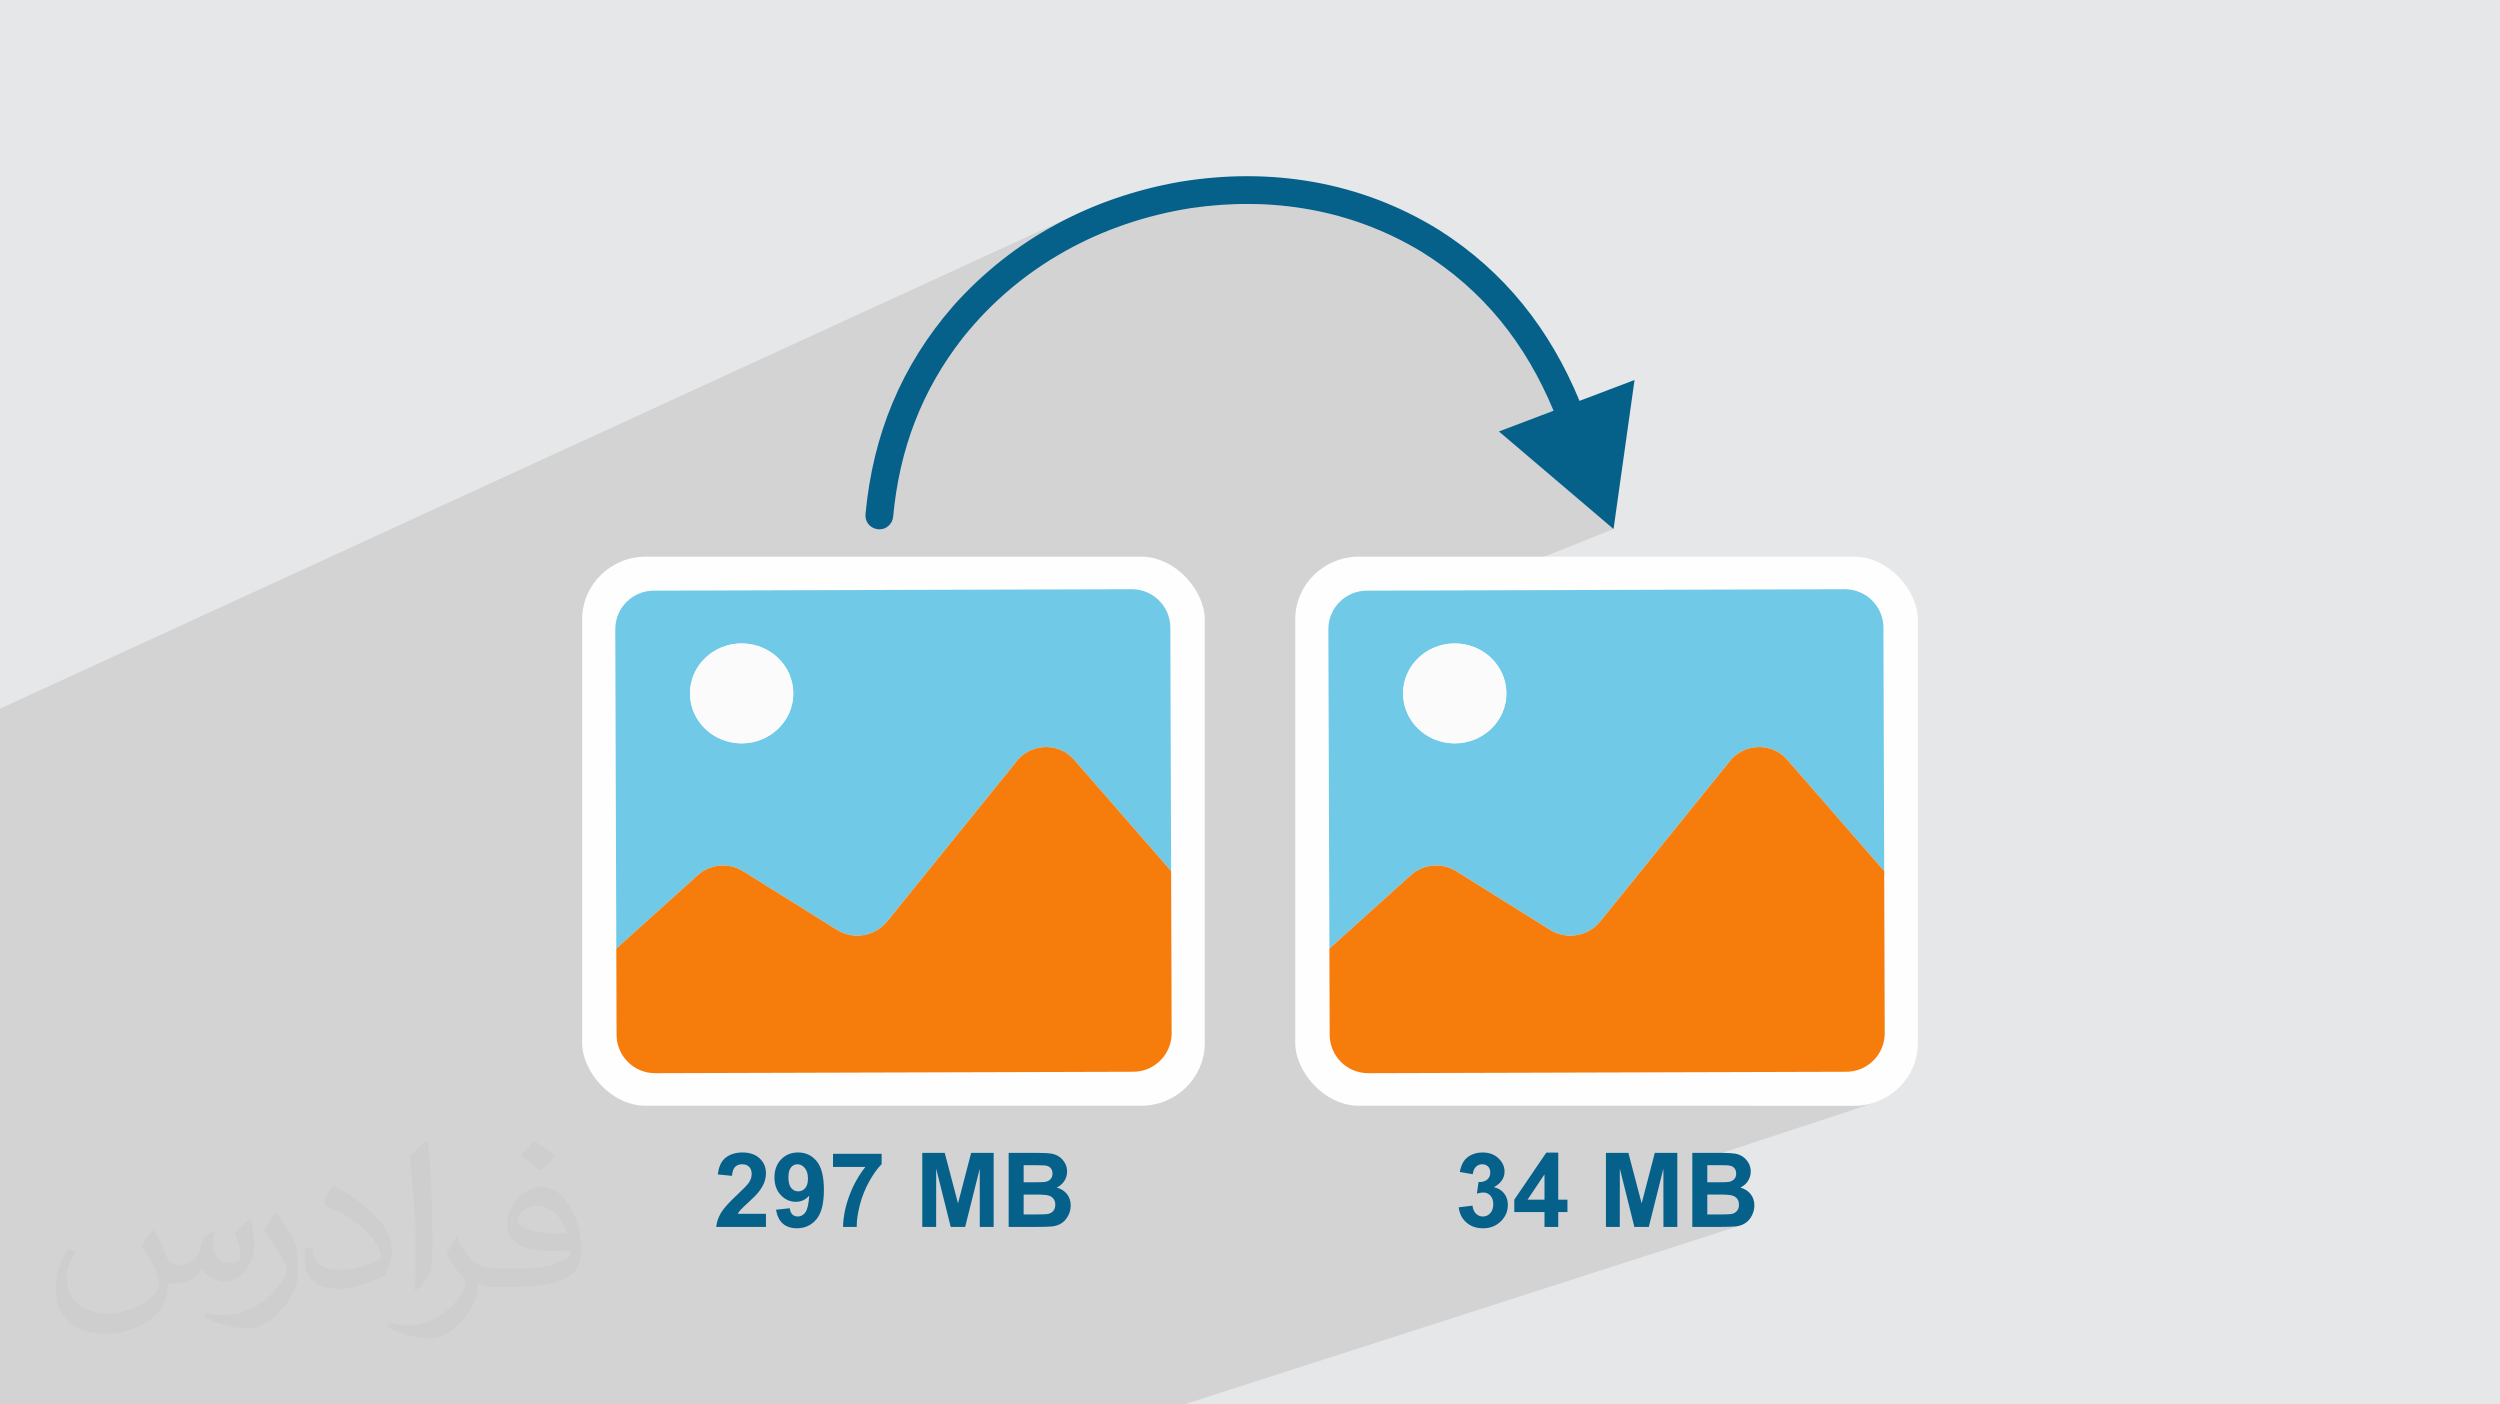
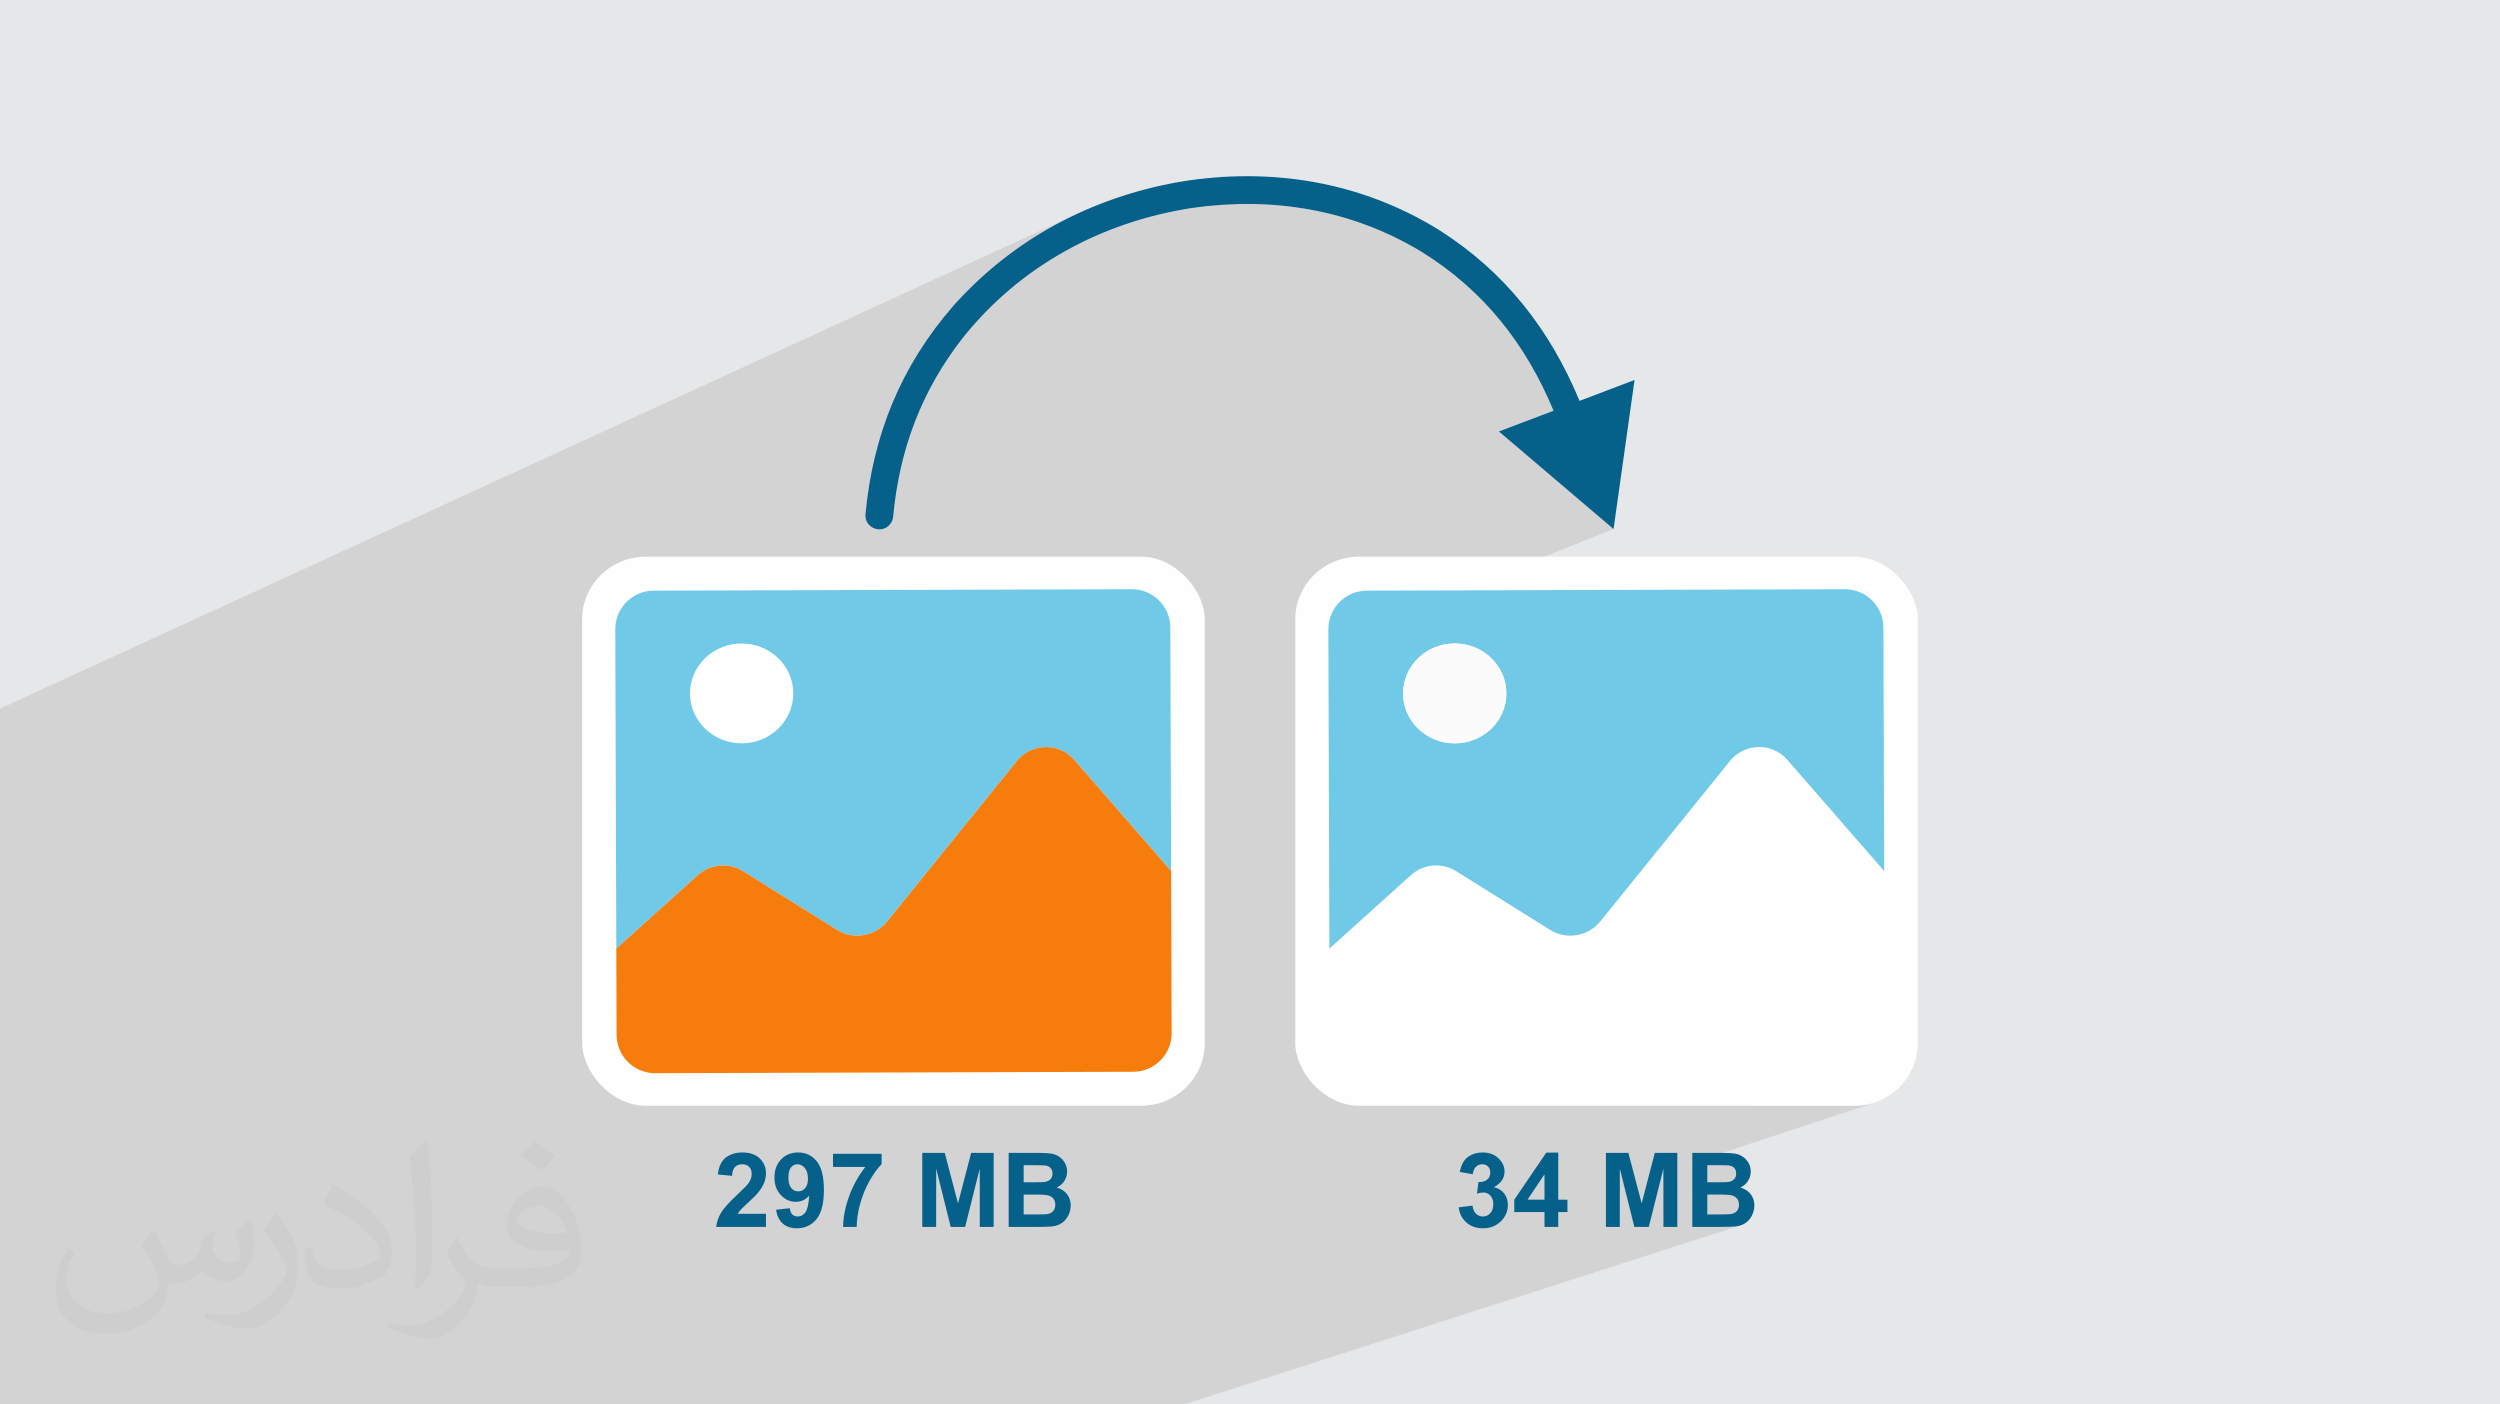
<svg xmlns="http://www.w3.org/2000/svg" xml:space="preserve" width="94.192mm" height="52.917mm" version="1.1" style="shape-rendering:geometricPrecision; text-rendering:geometricPrecision; image-rendering:optimizeQuality; fill-rule:evenodd; clip-rule:evenodd" viewBox="0 0 9404.92 5283.66">
  <defs>
    <style type="text/css">
   
    .fil3 {fill:#FEFEFE}
    .fil0 {fill:#E6E7E8}
    .fil4 {fill:#70C9E6;fill-rule:nonzero}
    .fil7 {fill:#05608A;fill-rule:nonzero}
    .fil5 {fill:#F67C0B;fill-rule:nonzero}
    .fil6 {fill:#FBFBFB;fill-rule:nonzero}
    .fil2 {fill:#373435;fill-opacity:0.031}
    .fil1 {fill:#2B2A29;fill-opacity:0.102}
   
  </style>
  </defs>
  <g id="Layer_x0020_1">
    <polygon class="fil0" points="-0,0 9404.92,0 9404.92,5283.66 -0,5283.66 " />
    <polygon class="fil1" points="-0,3970.83 -0,3964.72 -0,3956.05 -0,3955.81 -0,3858 -0,3709.51 -0,3612.6 -0,3612.36 -0,3596.53 -0,3429.89 -0,3354.2 -0,3298.77 -0,3289.83 -0,3286.64 -0,3146.85 -0,2818.35 -0,2783.29 -0,2766.68 -0,2665.8 4054.95,803.11 4027.29,816.26 3999.93,829.99 3972.88,844.28 3946.14,859.14 3919.72,874.57 3893.62,890.56 3867.85,907.12 3842.43,924.24 3817.35,941.93 3792.63,960.19 3768.27,979.01 3744.26,998.39 3720.64,1018.34 3697.39,1038.85 3674.54,1059.92 3652.07,1081.55 3630,1103.75 3616.74,1117.69 4117.93,889.18 4146.72,876.77 4175.84,865 4205.25,853.88 4234.96,843.38 4264.95,833.55 4295.21,824.34 4325.73,815.79 4356.5,807.89 4387.52,800.63 4418.76,794.03 4450.23,788.07 4481.9,782.76 4510.29,778.9 4538.65,775.59 4566.97,772.83 4595.24,770.62 4623.48,768.97 4651.66,767.89 4679.79,767.36 4707.84,767.41 4735.84,768.03 4763.76,769.22 4791.59,770.98 4819.33,773.33 4846.99,776.25 4874.55,779.77 4902.01,783.87 4929.35,788.58 4956.58,793.87 4983.69,799.76 5010.66,806.26 5037.51,813.36 5064.22,821.07 5090.79,829.38 5117.2,838.31 5143.46,847.87 5169.56,858.03 5195.49,868.82 5221.26,880.25 5246.84,892.3 5272.23,904.98 5297.43,918.3 5322.44,932.26 5347.24,946.86 5369,960.64 5390.33,974.74 5411.21,989.19 5431.66,1003.96 5451.68,1019.07 5471.27,1034.5 5490.44,1050.26 5509.19,1066.34 5527.53,1082.74 5545.45,1099.47 5562.98,1116.5 5580.1,1133.86 5596.83,1151.54 5613.16,1169.53 5629.1,1187.83 5644.66,1206.44 5659.83,1225.36 5674.63,1244.6 5689.06,1264.13 5703.12,1283.97 5716.81,1304.12 5730.13,1324.55 5743.11,1345.3 5755.73,1366.34 5768,1387.68 5779.92,1409.31 5791.5,1431.23 5802.76,1453.45 5813.67,1475.96 5824.25,1498.75 5834.51,1521.83 5844.45,1545.19 5644.59,1628.14 6070.1,1990.22 5492.98,2220.99 6940.09,2216.65 6940.15,2216.65 6940.2,2216.64 6940.26,2216.64 6940.32,2216.64 6940.37,2216.64 6940.43,2216.64 6940.48,2216.64 6940.53,2216.64 6955.3,2217.39 6969.65,2219.57 6983.5,2223.12 6996.79,2227.98 7009.43,2234.05 7021.35,2241.28 7032.49,2249.58 7042.78,2258.89 7052.12,2269.14 7060.47,2280.26 7067.73,2292.16 7073.85,2304.78 7078.74,2318.05 7082.35,2331.89 7084.58,2346.24 7085.37,2361.02 7088.31,3276.81 7088.53,3347.43 7089.3,3582.76 7090.26,3886.61 7090.26,3886.66 7090.26,3886.72 7090.26,3886.78 7090.26,3886.83 7090.26,3886.89 7090.26,3886.95 7090.26,3887.02 7090.26,3887.08 7090.19,3891.62 7089.98,3896.14 7089.63,3900.61 7089.15,3905.06 7088.54,3909.45 7087.79,3913.8 7086.92,3918.12 7085.92,3922.38 7082.51,3933.95 7078.16,3945.1 7072.96,3955.77 7066.92,3965.94 7060.1,3975.55 7052.54,3984.56 7044.29,3992.92 7035.37,4000.6 7025.85,4007.54 7015.77,4013.7 7005.16,4019.06 6994.08,4023.53 6586.06,4159.77 6979.24,4159.77 7003.25,4158.55 7026.58,4154.96 7049.12,4149.13 6366.38,4374.41 6366.38,4402.01 6422.81,4383.43 6455.11,4383.43 6464.52,4383.45 6472.96,4383.49 6480.42,4383.57 6486.91,4383.67 6492.42,4383.81 6496.95,4383.97 6500.52,4384.17 6503.09,4384.4 6506.49,4384.91 6509.67,4385.63 6512.64,4386.54 6515.4,4387.66 6517.93,4388.98 6520.26,4390.49 6522.36,4392.22 6524.24,4394.14 6525.91,4396.22 6527.36,4398.47 6528.58,4400.86 6529.58,4403.39 6530.36,4406.09 6530.92,4408.93 6531.26,4411.93 6531.37,4415.09 6531.24,4418.36 6530.86,4421.47 6530.22,4424.41 6529.33,4427.21 6528.17,4429.82 6526.75,4432.29 6525.07,4434.6 6523.13,4436.74 6520.97,4438.71 6518.61,4440.47 6516.07,4442.02 6513.32,4443.35 6510.38,4444.49 6366.38,4491.54 6366.38,4512.35 6422.81,4493.95 6468.27,4493.95 6477.45,4494.01 6485.8,4494.2 6493.31,4494.52 6499.98,4494.95 6505.8,4495.52 6510.78,4496.21 6514.92,4497.03 6518.21,4497.97 6521,4499.04 6523.62,4500.27 6526.08,4501.64 6528.37,4503.16 6530.47,4504.84 6532.42,4506.66 6534.19,4508.62 6535.79,4510.74 6537.22,4512.99 6538.46,4515.35 6539.51,4517.83 6540.36,4520.44 6541.03,4523.16 6541.5,4526.01 6541.79,4528.98 6541.88,4532.08 6541.76,4535.7 6541.38,4539.14 6540.76,4542.38 6539.89,4545.44 6538.78,4548.3 6537.42,4550.99 6535.82,4553.5 6533.97,4555.82 6531.92,4557.93 6529.73,4559.84 6527.4,4561.53 6524.92,4563.02 6522.3,4564.31 6519.52,4565.4 6366.38,4614.9 6366.38,4615.74 6461.27,4615.74 6474.1,4615.62 6485.68,4615.47 6496.03,4615.29 6505.13,4615.07 6512.99,4614.81 6519.61,4614.52 6524.98,4614.2 6529.11,4613.85 6534.61,4613.1 6539.89,4612.09 6544.95,4610.82 6549.77,4609.29 4453.9,5283.66 4299.98,5283.66 4297.53,5283.66 4246.82,5283.66 4197.68,5283.66 4145.74,5283.66 4094.66,5283.66 4042.96,5283.66 4001.23,5283.66 3993.81,5283.66 3941.73,5283.66 3865.58,5283.66 3824.79,5283.66 3776.01,5283.66 3696.98,5283.66 3688.2,5283.66 3664.51,5283.66 3615.98,5283.66 3610.82,5283.66 3588.68,5283.66 3571.89,5283.66 3509.44,5283.66 3506.84,5283.66 3483.8,5283.66 3451.97,5283.66 3420.39,5283.66 3378.21,5283.66 3377,5283.66 3263.27,5283.66 3220.25,5283.66 3217.69,5283.66 3207.87,5283.66 3199.53,5283.66 3182.6,5283.66 3079.65,5283.66 3067.76,5283.66 3032.61,5283.66 2998.34,5283.66 2966.19,5283.66 2943.27,5283.66 2942.03,5283.66 2897.79,5283.66 2890.85,5283.66 2760.57,5283.66 2160.71,5283.66 2031.79,5283.66 1884.58,5283.66 1876.53,5283.66 1823.36,5283.66 1774.23,5283.66 1722.28,5283.66 1671.2,5283.66 1619.5,5283.66 1603.02,5283.66 1600.01,5283.66 1599.62,5283.66 1581,5283.66 1570.36,5283.66 1553.62,5283.66 1460.53,5283.66 1411.13,5283.66 1337.89,5283.66 1312.42,5283.66 1289.5,5283.66 1193.49,5283.66 1180.97,5283.66 1156.27,5283.66 1140.35,5283.66 1042.01,5283.66 1031.31,5283.66 1016.2,5283.66 1010.5,5283.66 1008.34,5283.66 986.69,5283.66 954.66,5283.66 885.83,5283.66 882.27,5283.66 868,5283.66 860.89,5283.66 841.39,5283.66 839.84,5283.66 815.5,5283.66 793.1,5283.66 787.03,5283.66 779.3,5283.66 666.85,5283.66 647.67,5283.66 565.18,5283.66 564.03,5283.66 541.26,5283.66 512.37,5283.66 400.31,5283.66 391.57,5283.66 337.44,5283.66 320.89,5283.66 317.77,5283.66 195.02,5283.66 146.2,5283.66 53.78,5283.66 17,5283.66 -0,5283.66 -0,5282.41 -0,5278.48 -0,5265.93 -0,5262.04 -0,5261.3 -0,5258.12 -0,5253.27 -0,5224.08 -0,5043.51 -0,5019.14 -0,4976.11 -0,4975.95 -0,4957.63 -0,4907.8 -0,4896.02 -0,4895.83 -0,4882.31 -0,4882.19 -0,4800.28 -0,4780.2 -0,4770.72 -0,4761.67 -0,4723.96 -0,4673.81 -0,4578.98 -0,4578.77 -0,4566.25 -0,4489.98 -0,4468.08 -0,4417.42 -0,4415.27 -0,4402.58 -0,4398.46 -0,4397.64 -0,4387.93 -0,4378.14 -0,4349.74 -0,4347.86 -0,4339.61 -0,4298.73 -0,4289.19 -0,4162.27 -0,4160 -0,3982.18 -0,3982.03 -0,3971.01 " />
    <path class="fil2" d="M578.49 4627.69c17.95,27.21 29.6,53.36 40.96,82.43 8.45,16.91 12.93,48.09 52.57,48.09 11.61,0 28.28,-3.42 43.06,-11.61 16.63,-8.73 29.32,-21.94 35.94,-42l15.85 -53.36 38.57 -19.02 2.64 2.64c-5.27,20.09 -6.59,39.36 -6.59,54.43 0,44.63 38.57,61.56 69.22,61.56 17.95,0 34.09,-8.73 34.09,-25.11 0,-21.13 -8.98,-57.06 -20.62,-89.29 17.95,-17.95 35.94,-35.94 56.53,-50.47l3.17 1.6c8.98,38.04 14,75.56 14,100.66 0,24.57 -10.83,51.79 -19.81,69.49 -18.49,34.87 -51.25,62.62 -90.87,62.62 -30.1,0 -63.65,-15.07 -86.66,-43.06l-1.32 0c-21.66,26.96 -55.22,51.25 -108.86,51.25l-16.63 0c-2.64,35.41 -10.29,60.49 -21.94,82.95 -31.95,62.34 -126.81,106.47 -216.1,106.47 -124.17,0 -186.51,-71.59 -186.51,-166.96 0,-58.91 19.27,-113.6 48.88,-152.42l24.29 10.04c-18.49,35.41 -30.91,68.68 -30.91,101.45 0,89.29 72.66,131.83 156.4,131.83 77.68,0 173.83,-49.41 191.28,-106.72 -6.59,-62.62 -30.1,-91.93 -66.04,-148.99 10.83,-19.02 24.83,-38.04 42.28,-58.38l3.17 0 0 0 0 0 -0.02 -0.09zm1432.13 -336.04c26.15,16.39 51.79,35.66 76.87,57.85 -14,19.81 -31.45,37.79 -53.11,53.64 -25.11,-20.34 -50.19,-37.79 -75.84,-56.27 17.42,-19.55 34.62,-38.29 52.04,-55.22l0 0 0 0 0 0 0 0 0 0 0.03 0zm13.47 244.11c-42.28,0 -76.87,27.75 -76.87,48.34 0,44.13 84.53,57.85 185.72,57.31 -12.68,-51.79 -57.06,-105.68 -108.86,-105.68l0.01 0.03zm-94.86 236.19c54.96,0 103.04,-1.6 139.74,-10.83 40.96,-10.29 75.56,-30.91 75.56,-45.17 0,-3.7 0,-8.19 -1.32,-11.89 -22.98,2.11 -49.41,2.11 -72.38,2.11 -74.49,0 -131.55,-16.91 -154.02,-58.66 -5.55,-11.61 -9.51,-24.57 -9.51,-39.36 0,-40.43 17.42,-79.79 48.09,-107 25.61,-22.45 53.89,-36.44 82.67,-36.44 52.04,0 93.51,41.75 122.57,107.54 15.85,35.94 26.68,77.4 26.68,129.72 0,34.87 -9.51,64.19 -31.17,85.85 -40.43,39.11 -114.92,53.89 -229.04,53.89l-51.79 0 0 0 -13.47 0c-28.28,0 -48.62,-5.02 -64.72,-17.42l-2.64 0c0.79,6.59 1.32,12.93 1.32,19.02 0,25.61 -8.45,58.38 -25.61,84.53 -50.72,75.3 -105.68,108.04 -153.24,108.04 -48.09,0 -107,-18.49 -160.11,-42.54l9.51 -18.49c17.17,7.13 40.96,11.89 73.7,11.89 85.85,0 198.66,-82.43 212.66,-163 -3.17,-6.59 -8.98,-15.32 -17.17,-24.57 -25.11,-29.85 -40.96,-54.68 -55.75,-80.83 12.68,-25.11 24.29,-45.17 35.13,-63.4l4.49 -0.53c36.72,74.77 69.99,117.55 144.23,117.55l11.61 0 0 0 53.89 0 0 0 0 0 0 0 0 0 0 0 0.09 0.01zm-371.98 79c6.34,-34.34 6.87,-72.91 6.87,-108.86l0 -53.36c0,-99.6 -12.68,-244.36 -22.98,-338.68 17.95,-19.27 43.06,-42 62.87,-57.31l5.81 1.6c13.47,118.62 16.63,256 16.63,383.06 0,33.3 -1.32,65.79 -4.49,89.55 -1.85,30.1 -19.27,52.83 -56.53,87.7l-8.19 -3.7zm-382.8 -157.19c1.85,46.77 24.83,83.49 105.15,83.49 49.93,0 92.19,-12.93 138.96,-35.13 8.45,-3.7 12.93,-8.73 12.93,-12.93 0,-29.32 -22.45,-68.15 -60.23,-103.55 -36.72,-33.3 -85.34,-62.62 -130.76,-82.18 -15.6,-6.59 -20.62,-13.47 -20.62,-20.09 0,-13.47 17.95,-41.75 32.77,-62.09l5.02 -0.53c52.04,27.21 110.17,67.64 153.24,112.53 39.11,41.47 63.4,83.49 63.4,129.19 0,33.81 -10.29,65.51 -26.96,95.11 -57.06,28.79 -117.83,50.72 -178.06,50.72 -73.17,0 -123.1,-34.34 -123.1,-114.92 0,-8.73 0,-22.19 3.17,-39.64l25.11 0 0 0 0 0 0 0 0 0 0 0 -0.02 0zm-132.37 -132.9l45.45 73.45c16.63,27.21 32.23,56.81 32.23,103.55l0 59.7c0,48.34 -30.91,100.13 -80.83,151.38 -39.11,34.62 -73.7,49.41 -105.68,49.41 -47.55,0 -101.98,-14.79 -164.85,-41.75l7.13 -18.49c19.81,5.27 42.79,9.77 71.06,9.77 90.36,-0.53 182.8,-66.57 225.08,-147.15 5.02,-9.26 6.87,-17.95 6.87,-24.04 0,-9.26 -5.02,-19.55 -8.98,-28.79 -22.98,-43.31 -48.62,-82.95 -76.87,-119.68 14.79,-23.25 29.6,-45.7 45.7,-67.9l3.7 0.53 0 0 0 0 0 0 0 0 0 0 -0.02 0.01z" />
    <g id="_2469883598624">
      <g>
        <g>
          <rect class="fil3" x="2190.04" y="2094.16" width="2342.2" height="2065.61" rx="239.68" ry="235.64" />
          <g>
            <path class="fil4" d="M2464.38 4037.29l0 0c0.15,0 0.3,0 0.45,0 -0.15,0 -0.3,0 -0.45,0zm0.45 0l1798.41 -5.38c67.66,-0.2 124.34,-46.78 140.06,-109.52 -15.72,62.75 -72.4,109.32 -140.06,109.52l-1798.41 5.38zm1942.8 -150.21c0,-0.17 0,-0.33 0,-0.47l-0.96 -303.85 -0.77 -235.32 1.73 539.17c0,0.14 0,0.3 0,0.47zm-2089.11 -318.47l-3.85 -1201.27c-0.26,-80 64.39,-145.05 144.4,-145.3l1798.41 -5.38c0.14,-0.01 0.3,-0.01 0.44,-0.01 79.77,0 144.57,64.54 144.83,144.37l2.94 915.79 -364.09 -417.86c-14.67,-16.83 -32.9,-30.37 -53.66,-38.61 -16.87,-6.71 -34.7,-10 -52.46,-10 -43.5,0 -86.69,19.81 -114.7,57.87 -1.66,2.26 -3.33,4.52 -5.1,6.71l-477.95 591.16c-28.42,35.14 -70.25,53.79 -112.72,53.79 -26.33,0 -52.91,-7.17 -76.66,-22.03l-352.27 -220.12c-23.33,-14.71 -49.66,-21.93 -75.89,-21.93 -34.06,0 -67.91,12.19 -94.68,36.02l-307 276.8zm471.5 -1147.9c-0.2,0 -0.41,0 -0.62,0 -107.3,0.32 -194.01,84.7 -193.67,188.45 0.33,103.57 87.24,187.3 194.26,187.3 0.2,0 0.42,0 0.62,0 107.3,-0.32 194.02,-84.7 193.68,-188.46 -0.33,-103.56 -87.25,-187.29 -194.27,-187.29z" />
            <path class="fil5" d="M2464.38 4037.29c-79.78,0 -144.57,-64.54 -144.82,-144.37l-1.04 -324.31 307 -276.8c26.77,-23.82 60.62,-36.02 94.68,-36.02 26.22,0 52.55,7.22 75.89,21.93l352.27 220.12c23.75,14.86 50.33,22.03 76.66,22.03 42.47,0 84.3,-18.65 112.72,-53.79l477.95 -591.16c1.77,-2.19 3.44,-4.45 5.1,-6.71 28.01,-38.06 71.19,-57.87 114.7,-57.87 17.76,0 35.59,3.3 52.46,10 20.76,8.24 38.99,21.78 53.66,38.61l364.09 417.86 0 0 0.22 70.62 0.77 235.32 0.96 303.85c0,0.14 0,0.3 0,0.47 0,12.17 -1.51,24 -4.33,35.31 -15.72,62.75 -72.4,109.32 -140.06,109.52l-1798.41 5.38 0 0c-0.15,0 -0.3,0 -0.45,0l0 0z" />
-             <path class="fil6" d="M2789.99 2796.46c-107.02,0 -193.93,-83.72 -194.26,-187.3 -0.34,-103.75 86.37,-188.14 193.67,-188.45 0.21,0 0.42,0 0.62,0 107.02,0 193.94,83.72 194.27,187.29 0.34,103.76 -86.38,188.15 -193.68,188.46 -0.2,0 -0.42,0 -0.62,0z" />
          </g>
        </g>
        <path class="fil7" d="M2881.49 4566.33l0 49.42 -187.17 0c2.01,-18.8 8.1,-36.57 18.22,-53.37 10.11,-16.8 30.16,-39.12 59.99,-66.94 24.05,-22.44 38.78,-37.67 44.23,-45.65 7.33,-11.02 11.01,-21.93 11.01,-32.75 0,-11.94 -3.18,-21.08 -9.59,-27.51 -6.36,-6.41 -15.18,-9.59 -26.4,-9.59 -11.15,0 -19.98,3.36 -26.59,10.11 -6.55,6.67 -10.31,17.83 -11.35,33.46l-53.3 -5.32c3.18,-29.45 13.09,-50.57 29.82,-63.42 16.72,-12.78 37.61,-19.19 62.72,-19.19 27.5,0 49.1,7.45 64.86,22.31 15.69,14.85 23.53,33.34 23.53,55.45 0,12.58 -2.27,24.51 -6.75,35.94 -4.46,11.35 -11.6,23.21 -21.4,35.67 -6.42,8.3 -18.16,20.17 -35.02,35.68 -16.93,15.5 -27.63,25.74 -32.1,30.86 -4.55,5.06 -8.18,10.05 -10.96,14.86l106.23 0zm37.81 -15.31l51.75 -5.71c1.23,10.57 4.54,18.42 9.79,23.47 5.26,5.12 12.27,7.66 20.89,7.66 10.96,0 20.23,-5.12 27.89,-15.31 7.65,-10.18 12.52,-31.33 14.66,-63.3 -13.42,15.57 -30.15,23.35 -50.33,23.35 -21.86,0 -40.78,-8.44 -56.67,-25.36 -15.89,-16.92 -23.8,-38.91 -23.8,-66.02 0,-28.28 8.37,-51.04 25.17,-68.3 16.78,-17.31 38.19,-25.93 64.13,-25.93 28.21,0 51.43,10.96 69.52,32.81 18.09,21.92 27.17,57.91 27.17,108.12 0,50.97 -9.4,87.81 -28.21,110.37 -18.81,22.64 -43.32,33.93 -73.55,33.93 -21.72,0 -39.23,-5.84 -52.66,-17.51 -13.35,-11.61 -21.99,-29.06 -25.74,-52.27zm120.24 -116.86c0,-17.19 -3.95,-30.55 -11.86,-40.02 -7.86,-9.47 -17,-14.2 -27.38,-14.2 -9.86,0 -18.03,3.88 -24.51,11.67 -6.55,7.78 -9.8,20.49 -9.8,38.13 0,17.96 3.56,31.12 10.63,39.56 7.08,8.37 15.9,12.58 26.53,12.58 10.24,0 18.87,-4.02 25.88,-12.12 7.01,-8.12 10.5,-19.98 10.5,-35.61zm94.24 -44.1l0 -49.43 182.89 0 0 38.92c-15.12,14.85 -30.42,36.12 -46.06,63.87 -15.56,27.76 -27.49,57.26 -35.67,88.53 -8.17,31.25 -12.19,59.22 -12.06,83.79l-51.36 0c0.9,-38.59 8.82,-77.96 23.79,-118.1 15.05,-40.08 35.03,-76 60.13,-107.59l-121.67 0zm335.81 225.69l0 -278.62 84.5 0 49.93 190.03 49.36 -190.03 84.7 0 0 278.62 -52.14 0 -0.2 -219.34 -54.93 219.34 -54.22 0 -54.67 -219.34 -0.2 219.34 -52.14 0zm324.92 -278.62l111.41 0c22.13,0 38.53,0.91 49.37,2.73 10.89,1.89 20.56,5.71 29.12,11.47 8.56,5.84 15.7,13.56 21.41,23.22 5.7,9.67 8.56,20.56 8.56,32.56 0,12.97 -3.5,24.96 -10.5,35.8 -7.01,10.89 -16.54,19 -28.55,24.45 16.93,4.99 29.9,13.42 39.05,25.35 9.08,11.94 13.62,25.95 13.62,42.1 0,12.71 -2.92,25.03 -8.82,37.03 -5.91,12 -13.95,21.59 -24.2,28.8 -10.17,7.13 -22.76,11.54 -37.74,13.22 -9.34,0.98 -31.97,1.63 -67.83,1.89l-94.89 0 0 -278.62zm56.42 46.31l0 64.2 36.83 0c21.86,0 35.48,-0.33 40.8,-0.97 9.6,-1.11 17.18,-4.41 22.7,-9.92 5.51,-5.51 8.24,-12.71 8.24,-21.66 0,-8.63 -2.4,-15.57 -7.13,-20.95 -4.73,-5.39 -11.81,-8.64 -21.15,-9.74 -5.58,-0.65 -21.6,-0.97 -47.99,-0.97l-32.3 0zm0 110.51l0 74.71 52.14 0c20.24,0 33.14,-0.58 38.59,-1.69 8.37,-1.56 15.17,-5.24 20.43,-11.14 5.24,-5.97 7.91,-13.82 7.91,-23.74 0,-8.44 -2.01,-15.5 -6.09,-21.34 -4.02,-5.83 -9.92,-10.11 -17.58,-12.77 -7.65,-2.67 -24.32,-4.02 -49.93,-4.02l-45.46 0z" />
        <g>
          <rect class="fil3" x="4872.67" y="2094.16" width="2342.2" height="2065.61" rx="239.68" ry="235.64" />
          <g>
            <path class="fil4" d="M5147.01 4037.29l0 0c0.14,0 0.3,0 0.44,0 -0.14,0 -0.3,0 -0.44,0zm0.44 0l1798.42 -5.38c67.66,-0.2 124.34,-46.78 140.06,-109.52 -15.72,62.75 -72.4,109.32 -140.06,109.52l-1798.42 5.38zm1942.81 -150.21c0,-0.17 0,-0.33 0,-0.47l-0.96 -303.85 -0.77 -235.32 1.73 539.17c0,0.14 0,0.3 0,0.47zm-2089.12 -318.47l-3.84 -1201.27c-0.26,-80 64.39,-145.05 144.39,-145.3l1798.41 -5.38c0.15,-0.01 0.31,-0.01 0.44,-0.01 79.78,0 144.58,64.54 144.84,144.37l2.94 915.79 -364.1 -417.86c-14.67,-16.83 -32.89,-30.37 -53.65,-38.61 -16.88,-6.71 -34.7,-10 -52.46,-10 -43.5,0 -86.69,19.81 -114.7,57.87 -1.67,2.26 -3.33,4.52 -5.1,6.71l-477.95 591.16c-28.42,35.14 -70.25,53.79 -112.72,53.79 -26.33,0 -52.92,-7.17 -76.67,-22.03l-352.26 -220.12c-23.33,-14.71 -49.66,-21.93 -75.89,-21.93 -34.06,0 -67.91,12.19 -94.68,36.02l-307.01 276.8zm471.51 -1147.9c-0.21,0 -0.42,0 -0.62,0 -107.3,0.32 -194.01,84.7 -193.68,188.45 0.33,103.57 87.25,187.3 194.27,187.3 0.2,0 0.41,0 0.62,0 107.3,-0.32 194.02,-84.7 193.68,-188.46 -0.34,-103.56 -87.25,-187.29 -194.27,-187.29z" />
-             <path class="fil5" d="M5147.01 4037.29c-79.78,0 -144.57,-64.54 -144.83,-144.37l-1.04 -324.31 307.01 -276.8c26.77,-23.82 60.62,-36.02 94.68,-36.02 26.22,0 52.55,7.22 75.89,21.93l352.26 220.12c23.75,14.86 50.34,22.03 76.67,22.03 42.47,0 84.3,-18.65 112.72,-53.79l477.95 -591.16c1.77,-2.19 3.43,-4.45 5.1,-6.71 28.01,-38.06 71.19,-57.87 114.7,-57.87 17.76,0 35.58,3.3 52.46,10 20.76,8.24 38.98,21.78 53.65,38.61l364.1 417.86 0 0 0.22 70.62 0.77 235.32 0.96 303.85c0,0.14 0,0.3 0,0.47 0,12.17 -1.51,24 -4.33,35.31 -15.72,62.75 -72.4,109.32 -140.06,109.52l-1798.42 5.38 0 0c-0.14,0 -0.3,0 -0.44,0l0 0z" />
            <path class="fil6" d="M5472.61 2796.46c-107.02,0 -193.94,-83.72 -194.27,-187.3 -0.33,-103.75 86.38,-188.14 193.68,-188.45 0.2,0 0.41,0 0.62,0 107.02,0 193.93,83.72 194.27,187.29 0.34,103.76 -86.38,188.15 -193.68,188.46 -0.21,0 -0.42,0 -0.62,0z" />
          </g>
        </g>
        <path class="fil7" d="M5487.68 4541.87l51.74 -6.3c1.63,13.24 6.04,23.35 13.24,30.36 7.19,7 15.89,10.5 26.06,10.5 10.96,0 20.18,-4.21 27.7,-12.58 7.47,-8.37 11.22,-19.65 11.22,-33.92 0,-13.43 -3.56,-24.13 -10.76,-31.97 -7.2,-7.85 -15.96,-11.81 -26.34,-11.81 -6.8,0 -14.92,1.37 -24.38,4.02l5.9 -43.31c14.4,0.38 25.36,-2.8 32.95,-9.48 7.59,-6.61 11.34,-15.51 11.34,-26.59 0,-9.4 -2.79,-16.86 -8.36,-22.51 -5.57,-5.57 -12.97,-8.36 -22.26,-8.36 -9.14,0 -16.91,3.18 -23.33,9.53 -6.48,6.36 -10.38,15.63 -11.81,27.83l-49.03 -8.37c3.44,-16.99 8.56,-30.55 15.5,-40.73 6.88,-10.11 16.54,-18.09 28.87,-23.93 12.32,-5.77 26.2,-8.69 41.51,-8.69 26.2,0 47.21,8.37 63.03,25.15 13.04,13.76 19.59,29.33 19.59,46.64 0,24.51 -13.37,44.16 -40.15,58.76 15.96,3.43 28.67,11.08 38.27,23.02 9.53,11.93 14.33,26.34 14.33,43.19 0,24.45 -8.95,45.34 -26.79,62.59 -17.83,17.25 -40.01,25.88 -66.61,25.88 -25.16,0 -46.04,-7.27 -62.59,-21.86 -16.59,-14.53 -26.2,-33.54 -28.85,-57.07zm322.64 73.87l0 -56.04 -113.62 0 0 -46.5 120.49 -177.24 44.89 0 0 177.05 34.62 0 0 46.69 -34.62 0 0 56.04 -51.76 0zm0 -102.72l0 -95.15 -63.68 95.15 63.68 0zm231.14 102.72l0 -278.62 84.51 0 49.92 190.03 49.37 -190.03 84.7 0 0 278.62 -52.15 0 -0.19 -219.34 -54.93 219.34 -54.22 0 -54.68 -219.34 -0.19 219.34 -52.15 0zm324.92 -278.62l111.42 0c22.12,0 38.53,0.91 49.36,2.73 10.89,1.89 20.56,5.71 29.13,11.47 8.55,5.84 15.7,13.56 21.4,23.22 5.7,9.67 8.56,20.56 8.56,32.56 0,12.97 -3.5,24.96 -10.5,35.8 -7,10.89 -16.53,19 -28.54,24.45 16.92,4.99 29.9,13.42 39.04,25.35 9.08,11.94 13.62,25.95 13.62,42.1 0,12.71 -2.92,25.03 -8.82,37.03 -5.91,12 -13.94,21.59 -24.19,28.8 -10.17,7.13 -22.77,11.54 -37.74,13.22 -9.35,0.98 -31.97,1.63 -67.84,1.89l-94.89 0 0 -278.62zm56.42 46.31l0 64.2 36.84 0c21.86,0 35.47,-0.33 40.79,-0.97 9.6,-1.11 17.18,-4.41 22.7,-9.92 5.52,-5.51 8.24,-12.71 8.24,-21.66 0,-8.63 -2.4,-15.57 -7.13,-20.95 -4.73,-5.39 -11.81,-8.64 -21.15,-9.74 -5.57,-0.65 -21.59,-0.97 -47.99,-0.97l-32.3 0zm0 110.51l0 74.71 52.15 0c20.23,0 33.13,-0.58 38.58,-1.69 8.37,-1.56 15.18,-5.24 20.43,-11.14 5.25,-5.97 7.91,-13.82 7.91,-23.74 0,-8.44 -2.01,-15.5 -6.09,-21.34 -4.02,-5.83 -9.91,-10.11 -17.57,-12.77 -7.65,-2.67 -24.32,-4.02 -49.94,-4.02l-45.46 0z" />
      </g>
      <path class="fil7" d="M3255.99 1934.66c-4.9,55.59 70.73,80.13 98.74,27.85 2.94,-6.1 4.67,-12.02 5.27,-18.75 23.43,-252.05 106.41,-474.25 262.86,-673.94 215.37,-269.34 520.06,-433.96 859.04,-487.05 302.9,-44.12 601.84,4.92 865.34,164.09 234.49,145.18 392.88,347.6 497.21,598.33l-205.61 78.05 431.26 366.97 79.05 -560.71 -207.04 78.6c-110.83,-267.87 -279.99,-485.3 -528.18,-642.77 -295.03,-182.87 -634.87,-237.62 -975.34,-181.36 -330.94,58.06 -627.13,214.12 -851.48,465.84 -197.24,226.07 -303.52,486.61 -331.12,784.83z" />
    </g>
  </g>
</svg>